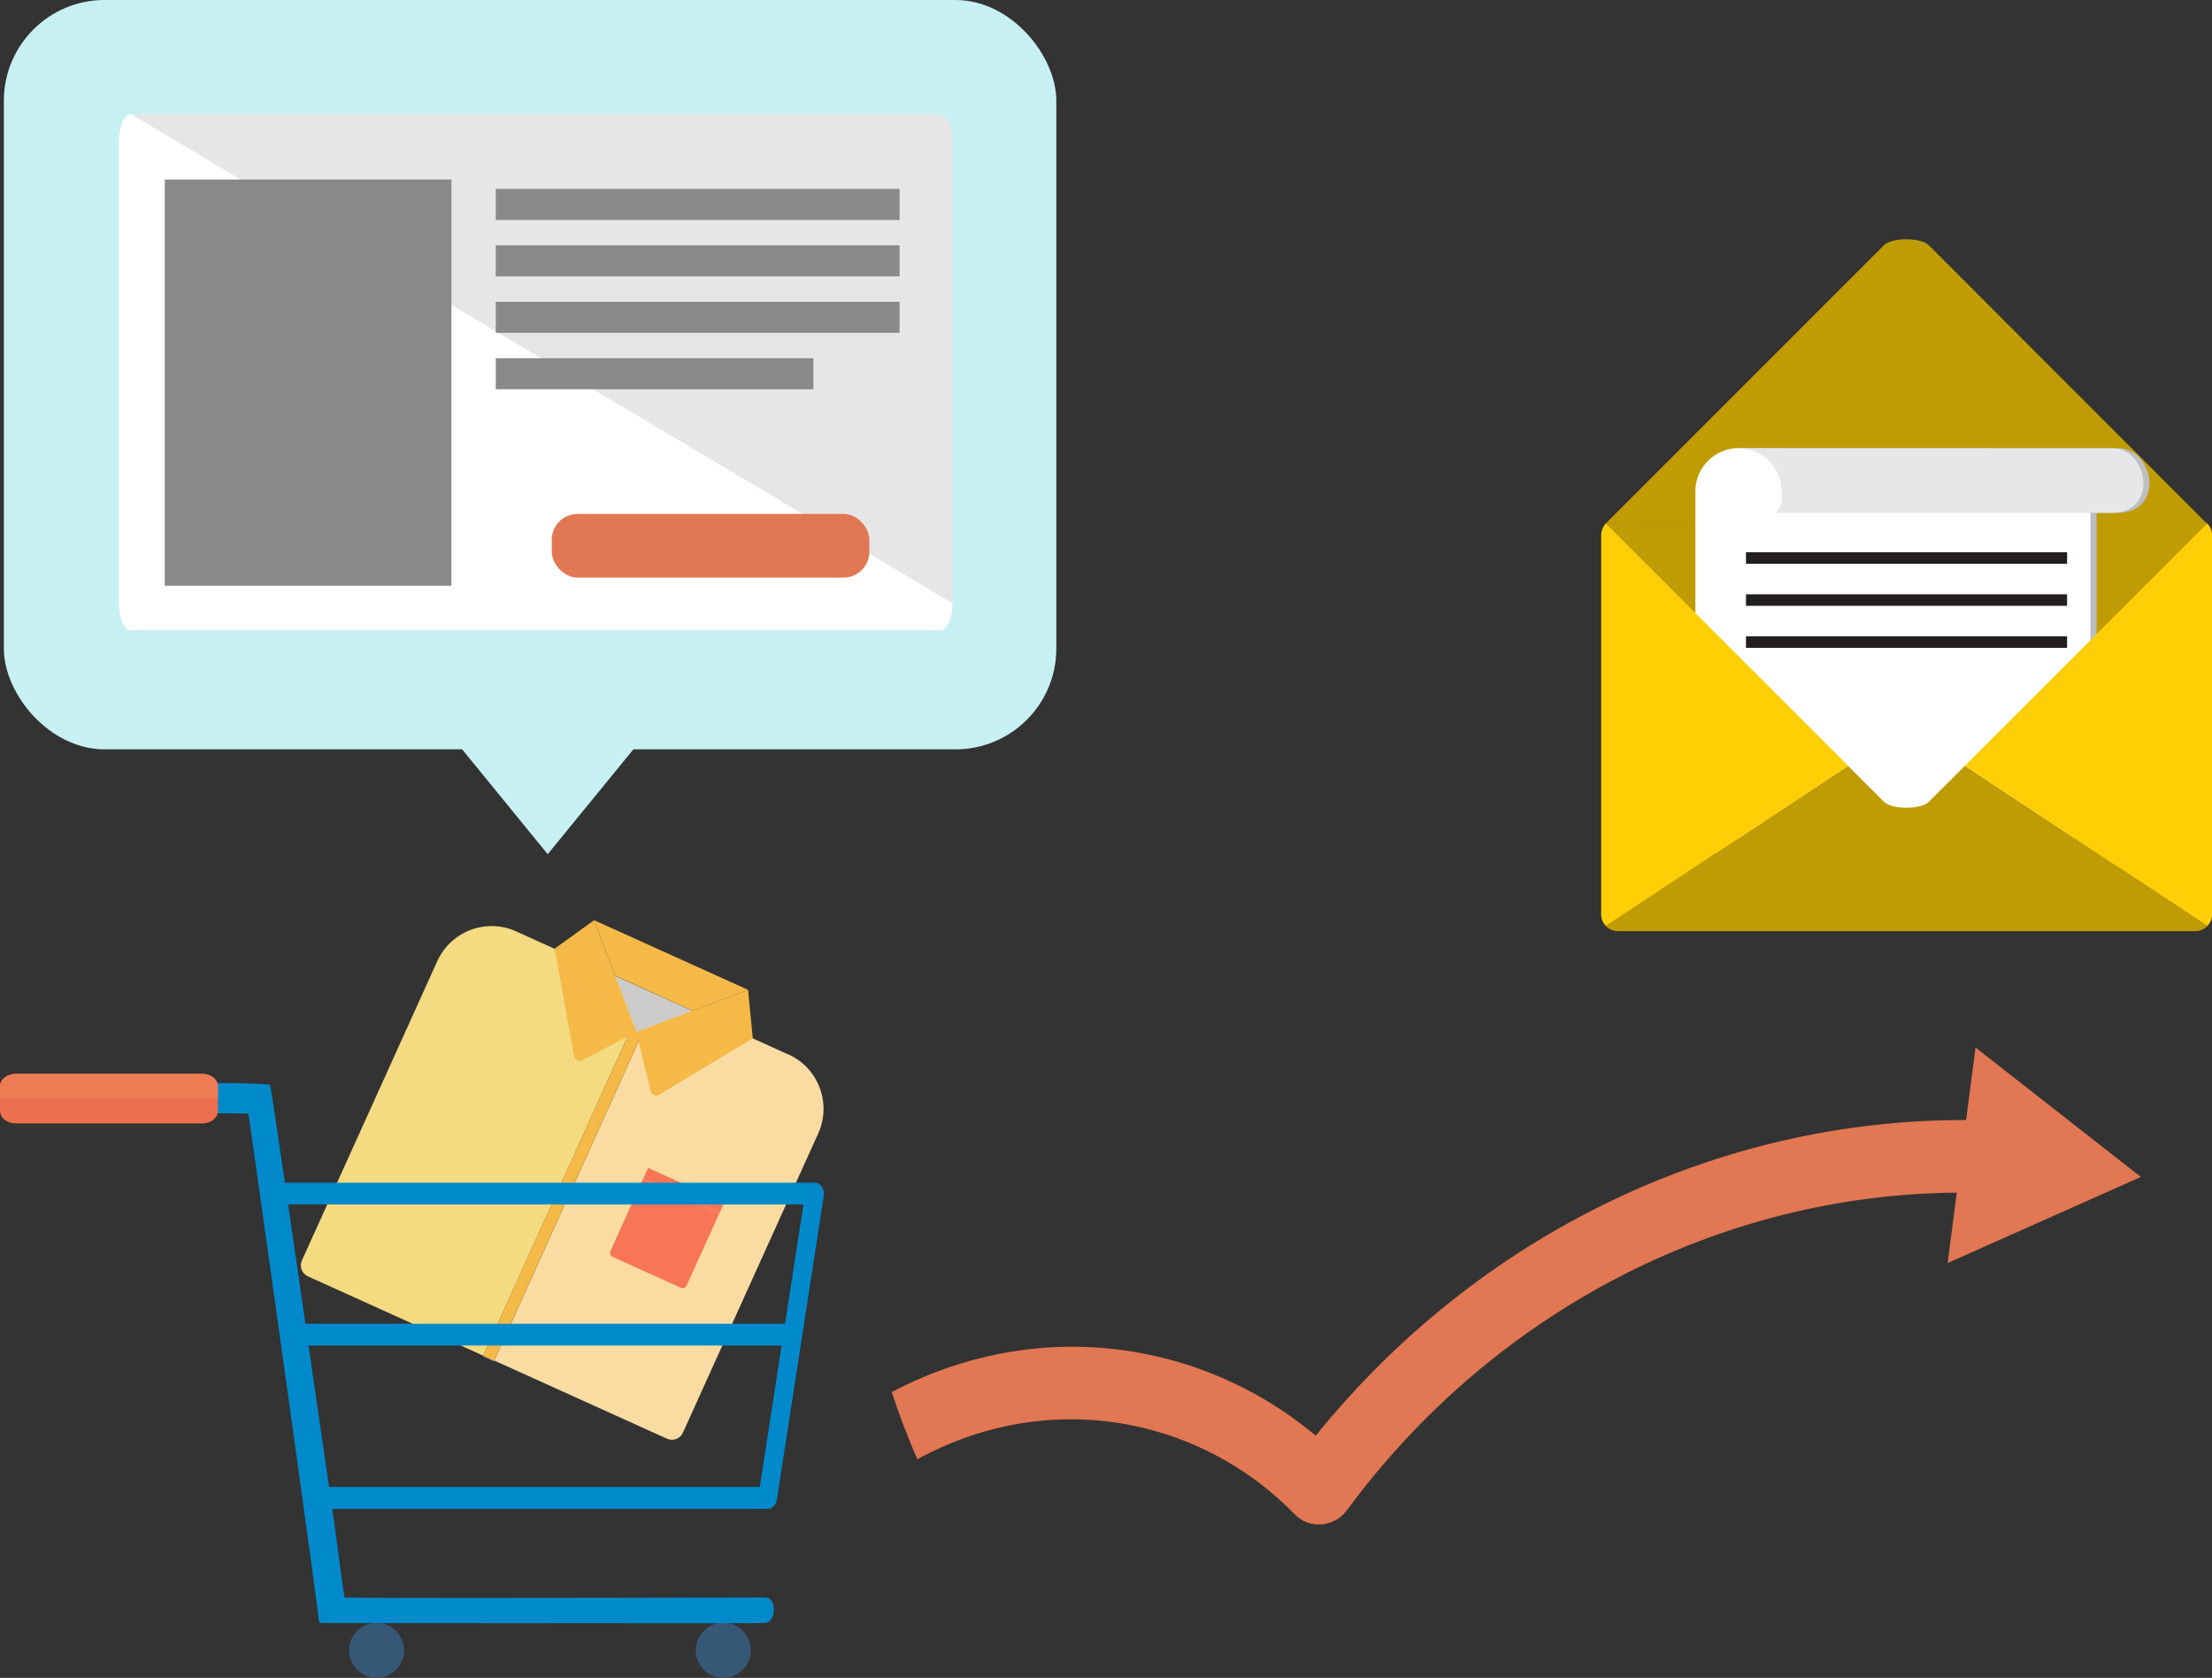
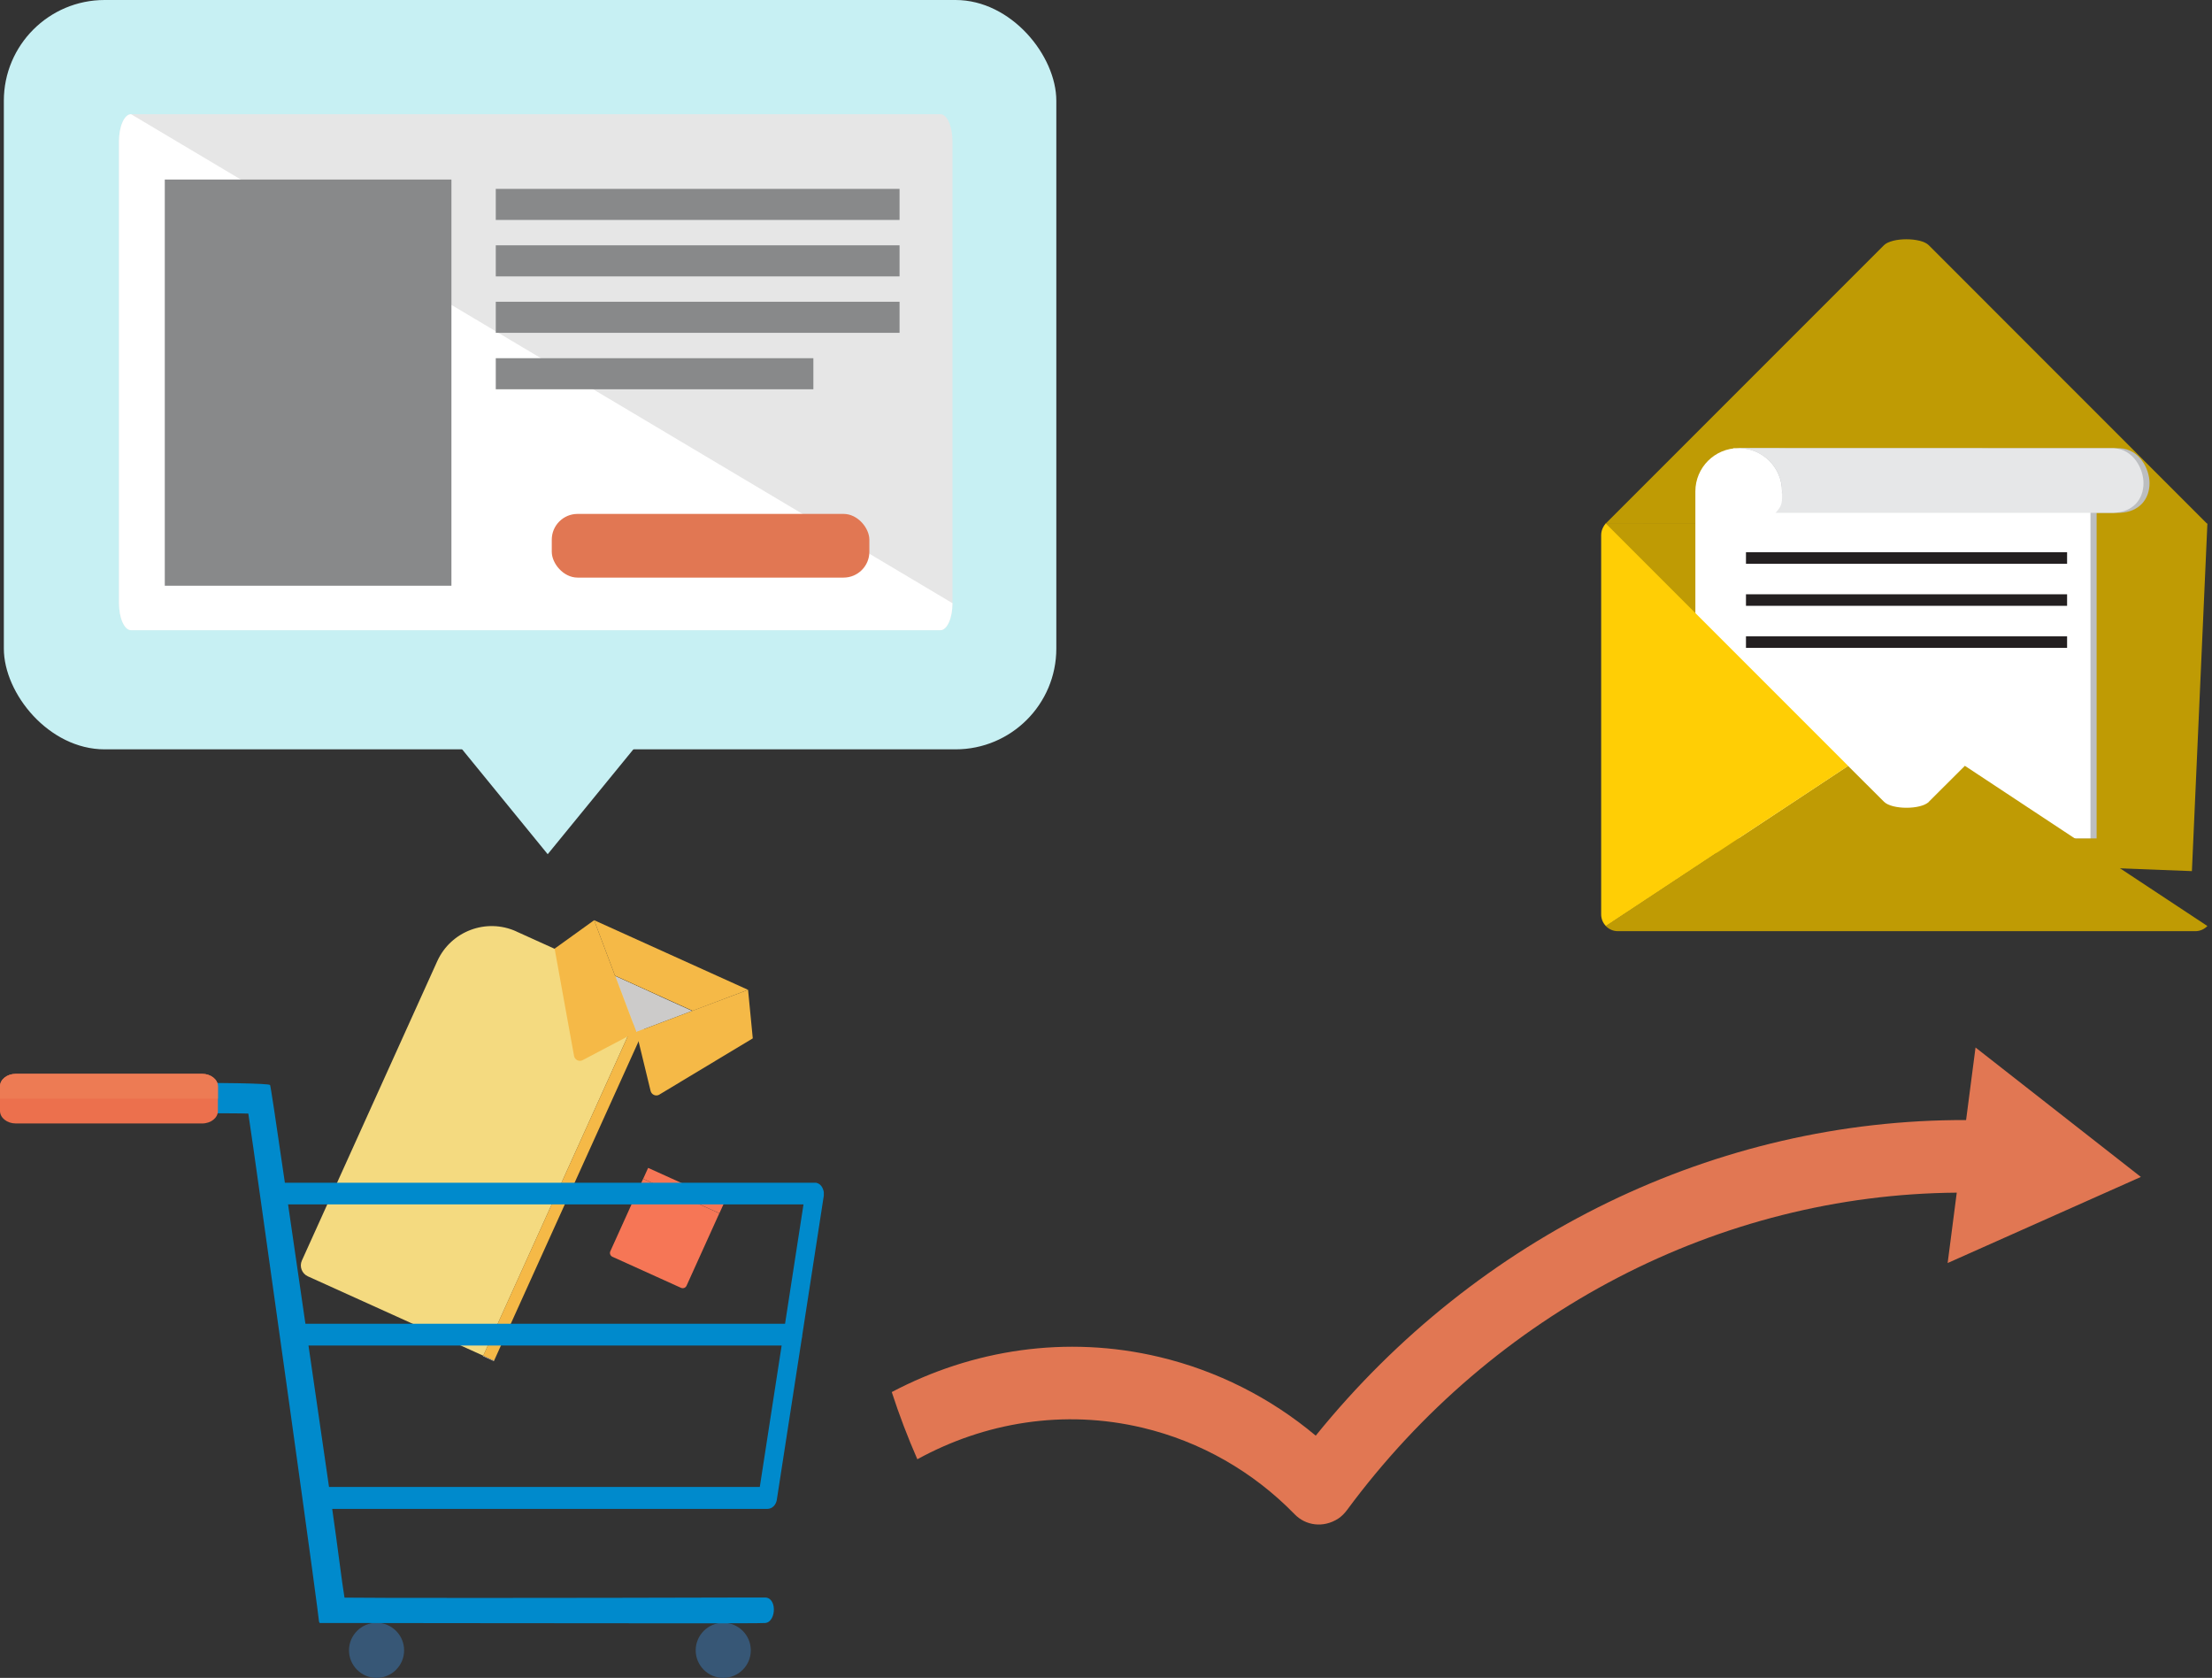
<svg xmlns="http://www.w3.org/2000/svg" width="201.49" height="152.8" viewBox="0 0 201.49 152.8">
  <rect x="0" y="0" width="201.49" height="152.8" fill="#333333" stroke="none" />
  <g style="isolation: isolate;">
    <g id="design">
      <g>
        <g>
          <g>
            <g>
              <g>
                <polygon points="63.36 92.17 55.75 88.73 55.77 88.77 63.31 92.18 63.36 92.17" style="fill: none;" />
                <g>
                  <path d="m47.03,84.82c-2.74-1.24-5.96-.02-7.2,2.71l-12.33,27.26c-.25.55,0,1.19.54,1.44l15.98,7.23,15.02-33.2-12.02-5.44Z" style="fill: #f4da80;" />
-                   <path d="m71.81,96.03l-11.77-5.33-15.02,33.2,15.74,7.12c.55.25,1.19,0,1.44-.54l12.33-27.26c1.24-2.74.02-5.96-2.71-7.2Z" style="fill: #fadca3;" />
                  <rect x="44.49" y="123.15" width=".04" height="1.09" transform="translate(-86.54 113.26) rotate(-65.65)" style="fill: #e4e3e6;" />
                  <rect x="33.81" y="106.53" width="36.44" height="1.09" transform="translate(-66.98 110.34) rotate(-65.65)" style="fill: #f5b947;" />
                </g>
                <g>
                  <polygon points="56.04 88.89 63.05 92.06 63.09 92.05 56.02 88.85 56.04 88.89" style="fill: none;" />
                  <polygon points="56.04 88.89 57.96 93.98 63.05 92.06 56.04 88.89" style="fill: #cccbca;" />
                  <polygon points="63.09 92.05 68.14 90.14 54.12 83.8 56.02 88.85 63.09 92.05" style="fill: #f5b947;" />
                </g>
              </g>
              <rect x="58.48" y="107.88" width="7.62" height="1.09" transform="translate(50.24 -16.04) rotate(24.35)" style="fill: #f67656;" />
              <path d="m56.68,108.58h7.62v7.24c0,.21-.17.38-.38.38h-6.86c-.21,0-.38-.17-.38-.38v-7.24h0Z" transform="translate(51.71 -14.94) rotate(24.35)" style="fill: #f67656;" />
            </g>
            <path d="m56.02,88.85l-1.9-5.05-3.6,2.59,1.77,9.77c.07.36.46.56.79.38l4.88-2.57-1.92-5.09-.02-.04Z" style="fill: #f5b947;" />
            <path d="m60.06,99.68l8.51-5.12-.43-4.42-5.05,1.9-.04.02-5.09,1.92,1.3,5.36c.09.36.49.53.81.34Z" style="fill: #f5b947;" />
          </g>
          <g>
            <path d="m36.81,150.29c0,1.39-1.13,2.51-2.51,2.51s-2.51-1.13-2.51-2.51,1.13-2.51,2.51-2.51,2.51,1.12,2.51,2.51Z" style="fill: #375776;" />
            <path d="m35.49,150.29c0,.66-.53,1.19-1.19,1.19s-1.19-.53-1.19-1.19.53-1.19,1.19-1.19,1.19.53,1.19,1.19Z" style="fill: #375776;" />
            <path d="m68.39,150.29c0,1.39-1.13,2.51-2.51,2.51s-2.51-1.13-2.51-2.51,1.13-2.51,2.51-2.51,2.51,1.12,2.51,2.51Z" style="fill: #375776;" />
-             <path d="m67.07,150.29c0,.66-.53,1.19-1.19,1.19s-1.19-.53-1.19-1.19.53-1.19,1.19-1.19,1.19.53,1.19,1.19Z" style="fill: #375776;" />
            <path d="m69.21,135.42l1.99-12.88H28.11c.63,4.37,1.28,8.82,1.87,12.88h39.24Z" style="fill: none;" />
            <polygon points="71.51 120.56 73.19 109.69 26.24 109.69 27.82 120.56 71.51 120.56" style="fill: none;" />
            <g>
              <path d="m75.03,108.55v-.06s-.02-.06-.04-.12l-.02-.07s-.02-.05-.04-.09l-.03-.07s-.03-.04-.06-.09l-.04-.06s-.03-.04-.08-.08l-.05-.05s-.04-.02-.08-.05c-.02-.01-.04-.03-.07-.04-.02,0-.03-.01-.06-.02-.03-.01-.07-.03-.11-.04-.02,0-.04,0-.08,0h-.06s-48.26,0-48.26,0q-1.28-8.81-1.35-8.9c-.26-.32-17.77-.18-17.9-.16-.71-.05-1.27.21-1.54.71-.2.36-.21.81-.03,1.2.26.55.82.86,1.55.86.46,0,1.59,0,3.06-.01,4.17-.02,11.73-.05,12.88,0,.26,1.61,1.99,14.03,3.68,26.07,2.16,15.48,2.67,19.38,2.76,20.2l.06.12h.12c.8,0,23.38.03,32.12.03,4.57,0,8.1,0,8.35-.03.53-.05.8-.7.78-1.28-.02-.62-.34-1.04-.79-1.04h-1.65c-16.46.05-35.42.05-36.67.01-.23-1.33-.63-4.7-1.12-8.08h39.66c.09,0,.17-.02.3-.07.08-.03.15-.08.22-.15l.04-.03c.06-.07.12-.14.18-.26.04-.09.07-.18.09-.26l2.28-14.73c.03-.1.05-.21.05-.34l1.96-12.69v-.19s0-.08,0-.13Zm-5.82,26.86H29.97c-.59-4.05-1.23-8.51-1.87-12.88h43.1l-1.99,12.88Zm2.3-14.86H27.82l-1.58-10.87h46.95l-1.68,10.87Z" style="fill: #008acc;" />
              <path d="m29.07,147.67h0s.05.46,0,0Z" style="fill: #008acc;" />
            </g>
            <path d="m18.41,97.79H1.44c-.8,0-1.44.51-1.44,1.14v2.24c0,.63.65,1.14,1.44,1.14h16.97c.8,0,1.44-.51,1.44-1.14v-2.24c0-.63-.65-1.14-1.44-1.14Z" style="fill: #ec704d;" />
            <path d="m18.41,97.79H1.44c-.8,0-1.44.51-1.44,1.14v1.12h19.85s0-1.07,0-1.07v-.05c0-.63-.65-1.14-1.44-1.14Z" style="fill: #ed7b54;" />
          </g>
        </g>
        <path d="m179.95,95.39l-.86,6.61c-22.72-.07-44.48,10.48-59.24,28.74-4.13-3.46-8.99-5.91-14.23-7.16-8.51-2.03-17.07-.67-24.39,3.19.68,2.09,1.46,4.13,2.33,6.12,6.12-3.36,13.34-4.58,20.52-2.87,5.26,1.25,10.05,3.98,13.85,7.88,1,1.03,2.6,1.27,3.96.4.32-.21.59-.49.82-.8,13.37-18.09,33.94-28.72,55.53-28.89l-.83,6.41,17.6-7.84-15.05-11.78Z" style="fill: #e17753; fill-rule: evenodd;" />
        <g>
          <g>
            <rect x=".35" width="95.87" height="68.24" rx="9.18" ry="9.18" style="fill: #c7f0f3;" />
            <polygon points="49.89 77.79 41.77 67.84 58.02 67.84 49.89 77.79" style="fill: #c7f0f3;" />
          </g>
          <g>
            <g>
              <path d="m86.76,54.93c0,1.36-.49,2.46-1.1,2.46H11.94c-.61,0-1.1-1.1-1.1-2.46V12.86c0-1.36.49-2.46,1.1-2.46h73.72c.61,0,1.1,1.1,1.1,2.46v42.07Z" style="fill: #e6e6e6;" />
              <path d="m86.76,54.93c0,1.36-.49,2.46-1.1,2.46H11.94c-.61,0-1.1-1.1-1.1-2.46V12.86c0-1.36.49-2.46,1.1-2.46l74.82,44.53Z" style="fill: #fff;" />
            </g>
            <rect x="15.01" y="16.35" width="26.11" height="36.99" style="fill: #88898a;" />
            <rect x="45.16" y="17.2" width="36.78" height="2.83" style="fill: #88898a;" />
            <rect x="45.16" y="22.34" width="36.78" height="2.83" style="fill: #88898a;" />
            <rect x="45.16" y="27.48" width="36.78" height="2.83" style="fill: #88898a;" />
            <rect x="45.16" y="32.62" width="28.93" height="2.83" style="fill: #88898a;" />
            <rect x="50.26" y="46.8" width="28.93" height="5.8" rx="2.35" ry="2.35" style="fill: #e17753;" />
          </g>
        </g>
        <g>
          <path d="m146.24,47.7l25.37-25.37c.72-.72,3.36-.72,4.08,0l25.39,25.4-54.84-.03Z" style="fill: #bf9b04;" />
          <polygon points="146.27 47.66 146.69 77.29 199.66 79.33 201.07 47.69 146.27 47.66" style="fill: #bf9b04;" />
          <path d="m172.36,73.75c.72.72,1.89.72,2.61,0l4.02-4.02-5.31-3.51-5.32,3.52,4.01,4.01Z" style="fill: none;" />
          <path d="m193.09,40.82h0s-34.67-.01-34.67-.01v.04c.17-.02.34-.03.51-.03-2.18,0-3.94,1.77-3.94,3.94,0,.06,0,.12.01.18h-.01v31.41h35.99v-29.65h2.12c1.75-.07,2.7-1.23,2.7-2.7,0-1.34-.95-3.1-2.7-3.18Zm-30.22,4.12h-.01c0-.06.01-.12.01-.18v.18Z" style="fill: #bcbec0; mix-blend-mode: multiply;" />
          <g>
            <path d="m154.44,76.34h35.98v-31.41h-28.11c0-.06.01-.12.01-.18,0-2.18-1.77-3.94-3.95-3.94s-3.94,1.77-3.94,3.94c0,.06,0,.12,0,.18h0v31.41Z" style="fill: #fff;" />
            <path d="m158.38,40.82c2.18,0,3.95,1.77,3.95,3.94,0,1.01.04,1.24-.59,1.94h30.81c1.75-.07,2.7-1.23,2.7-2.7,0-1.34-.95-3.1-2.7-3.18h0s-34.67-.01-34.67-.01v.04c.17-.02.33-.03.51-.03Z" style="fill: #e6e7e8;" />
          </g>
          <path d="m175.7,73.02c-.72.72-3.35.72-4.08,0l-3.28-3.27-22.07,14.58c.28.29.67.47,1.1.47h52.6c.43,0,.82-.18,1.1-.47l-22.09-14.59-3.29,3.28Z" style="fill: #bf9b04;" />
          <path d="m147.61,49.01l-1.34-1.34c-.09.09-.16.2-.22.31-.12.22-.2.47-.2.74v34.55c0,.41.16.78.43,1.06l22.07-14.58-20.73-20.73Z" style="fill: #ffce05;" />
-           <path d="m201.29,47.98c-.07-.12-.14-.23-.23-.32l-1.4,1.4-20.68,20.68,22.09,14.59c.26-.28.43-.64.43-1.06v-34.55c0-.27-.08-.52-.2-.74Z" style="fill: #ffce05;" />
          <rect x="159.04" y="50.29" width="29.25" height="1.05" style="fill: #231f20;" />
          <rect x="159.04" y="54.12" width="29.25" height="1.05" style="fill: #231f20;" />
          <rect x="159.04" y="57.95" width="29.25" height="1.05" style="fill: #231f20;" />
        </g>
      </g>
    </g>
  </g>
</svg>